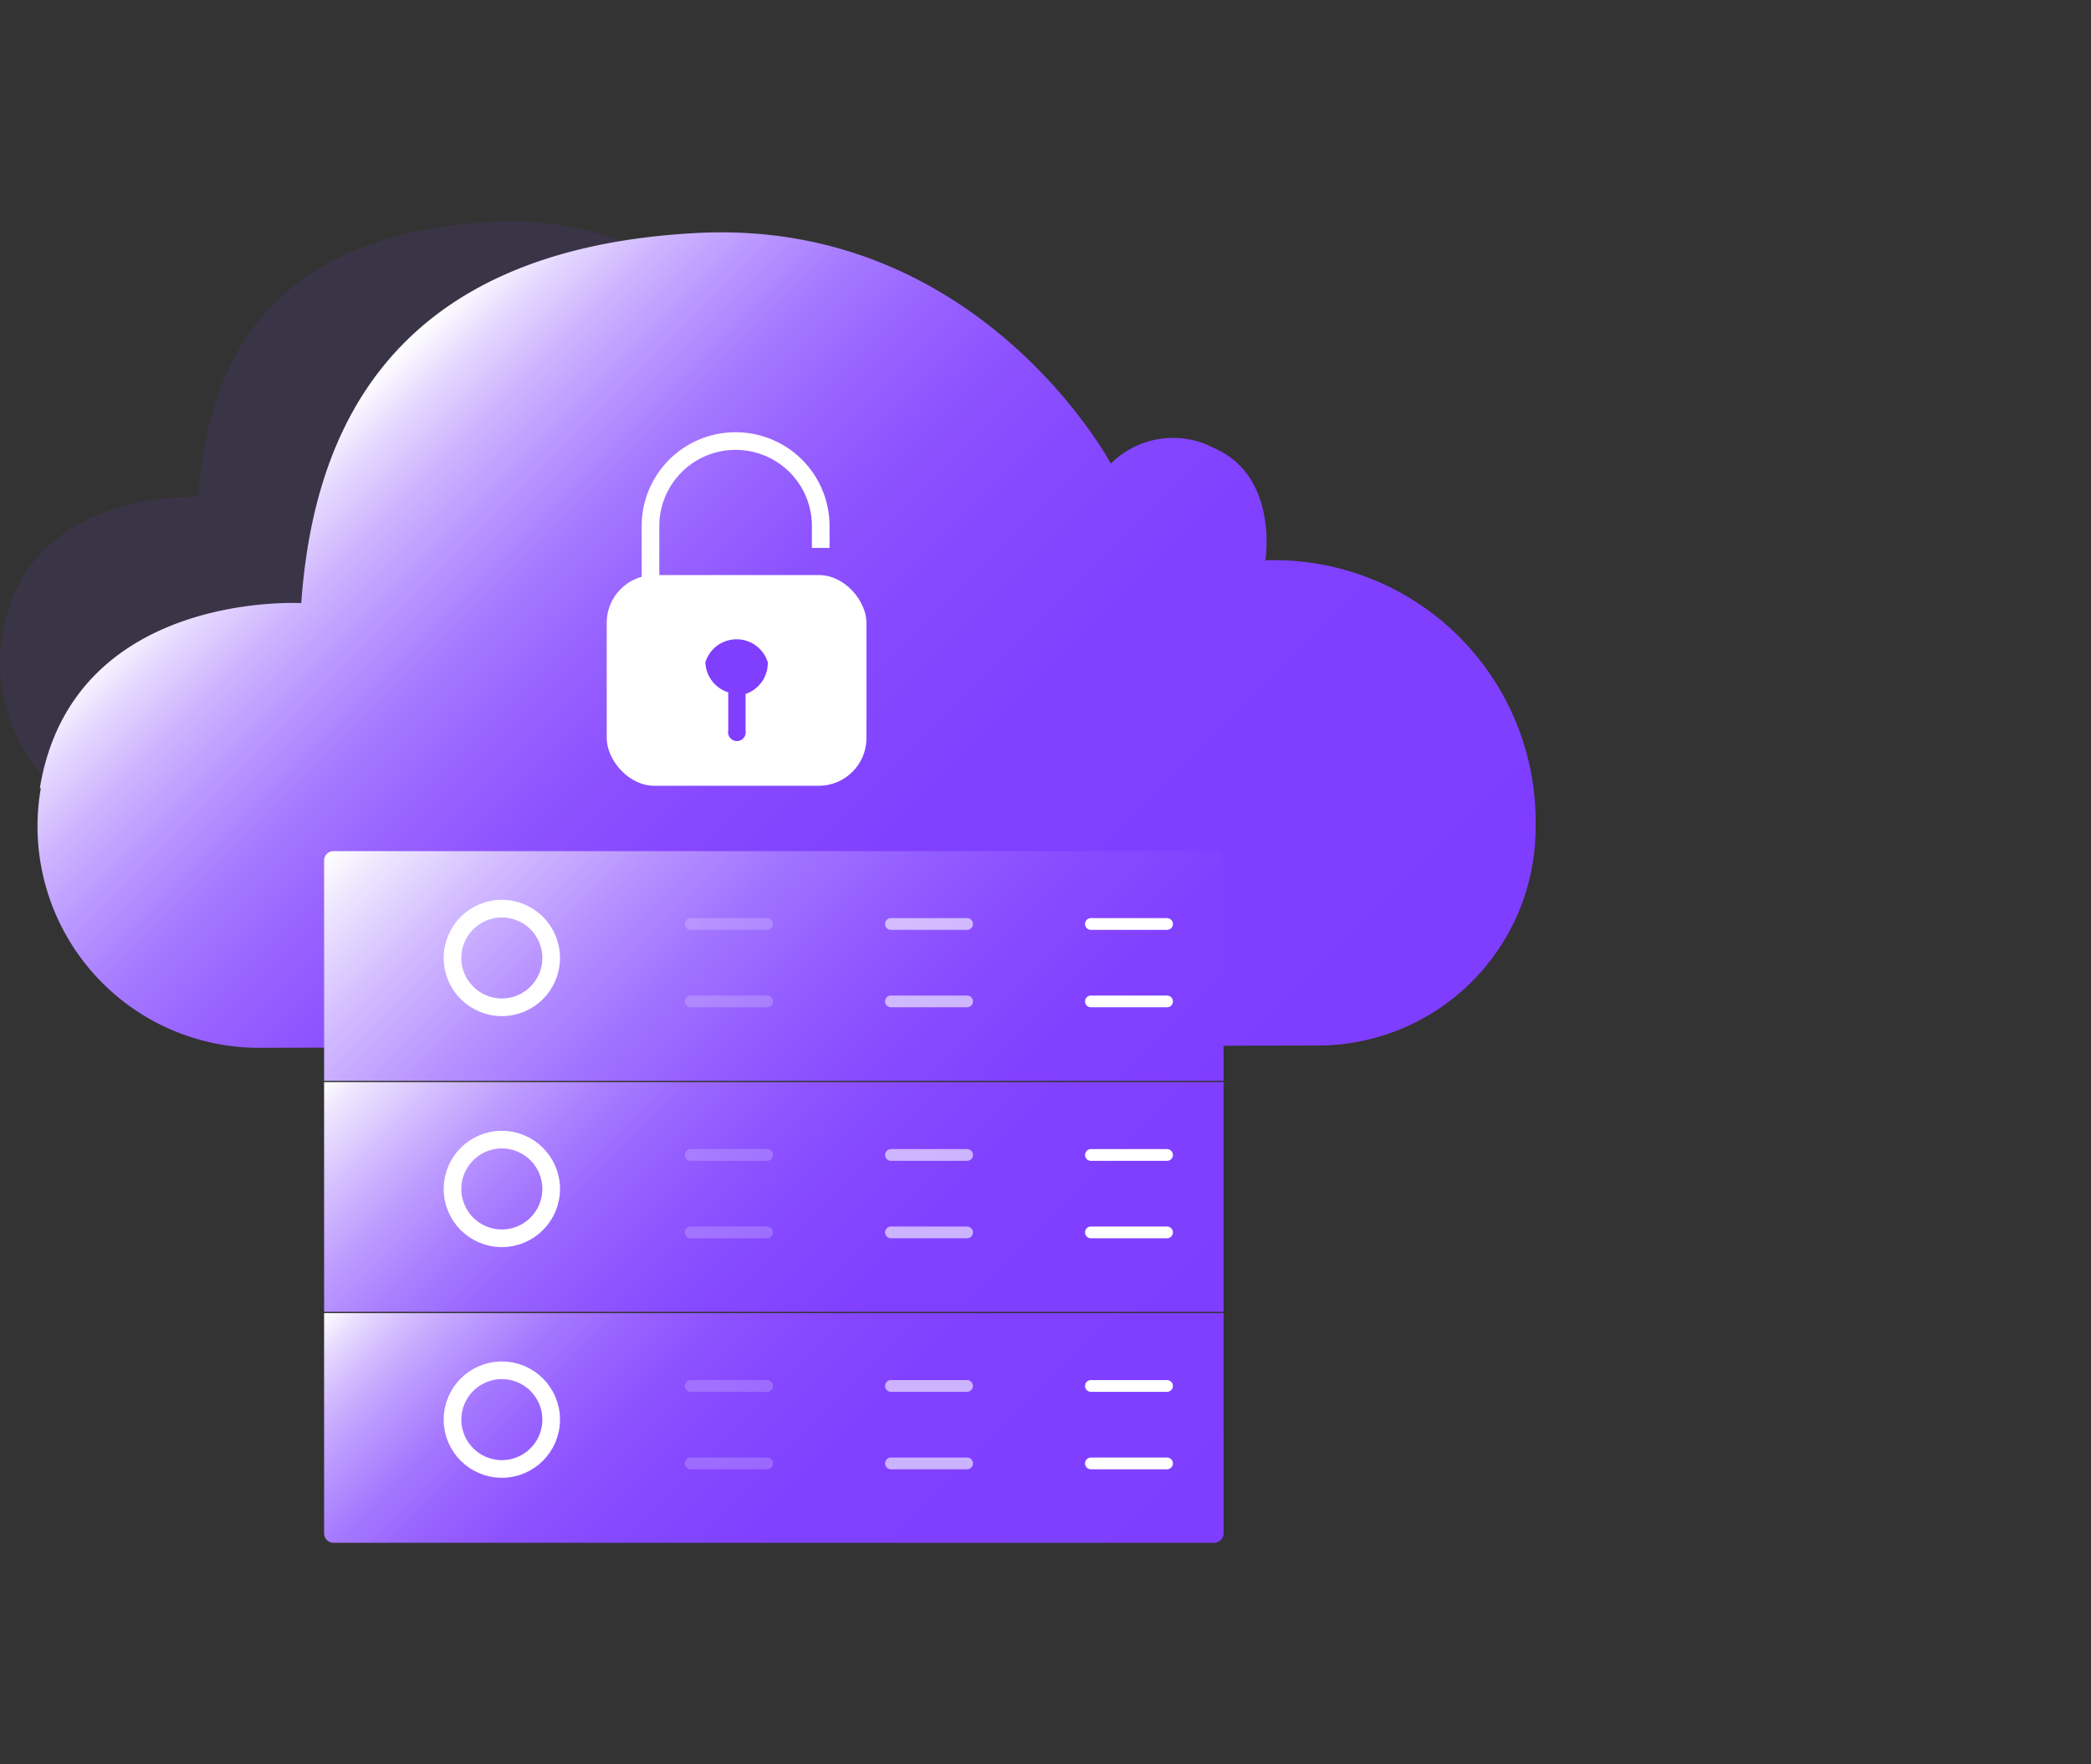
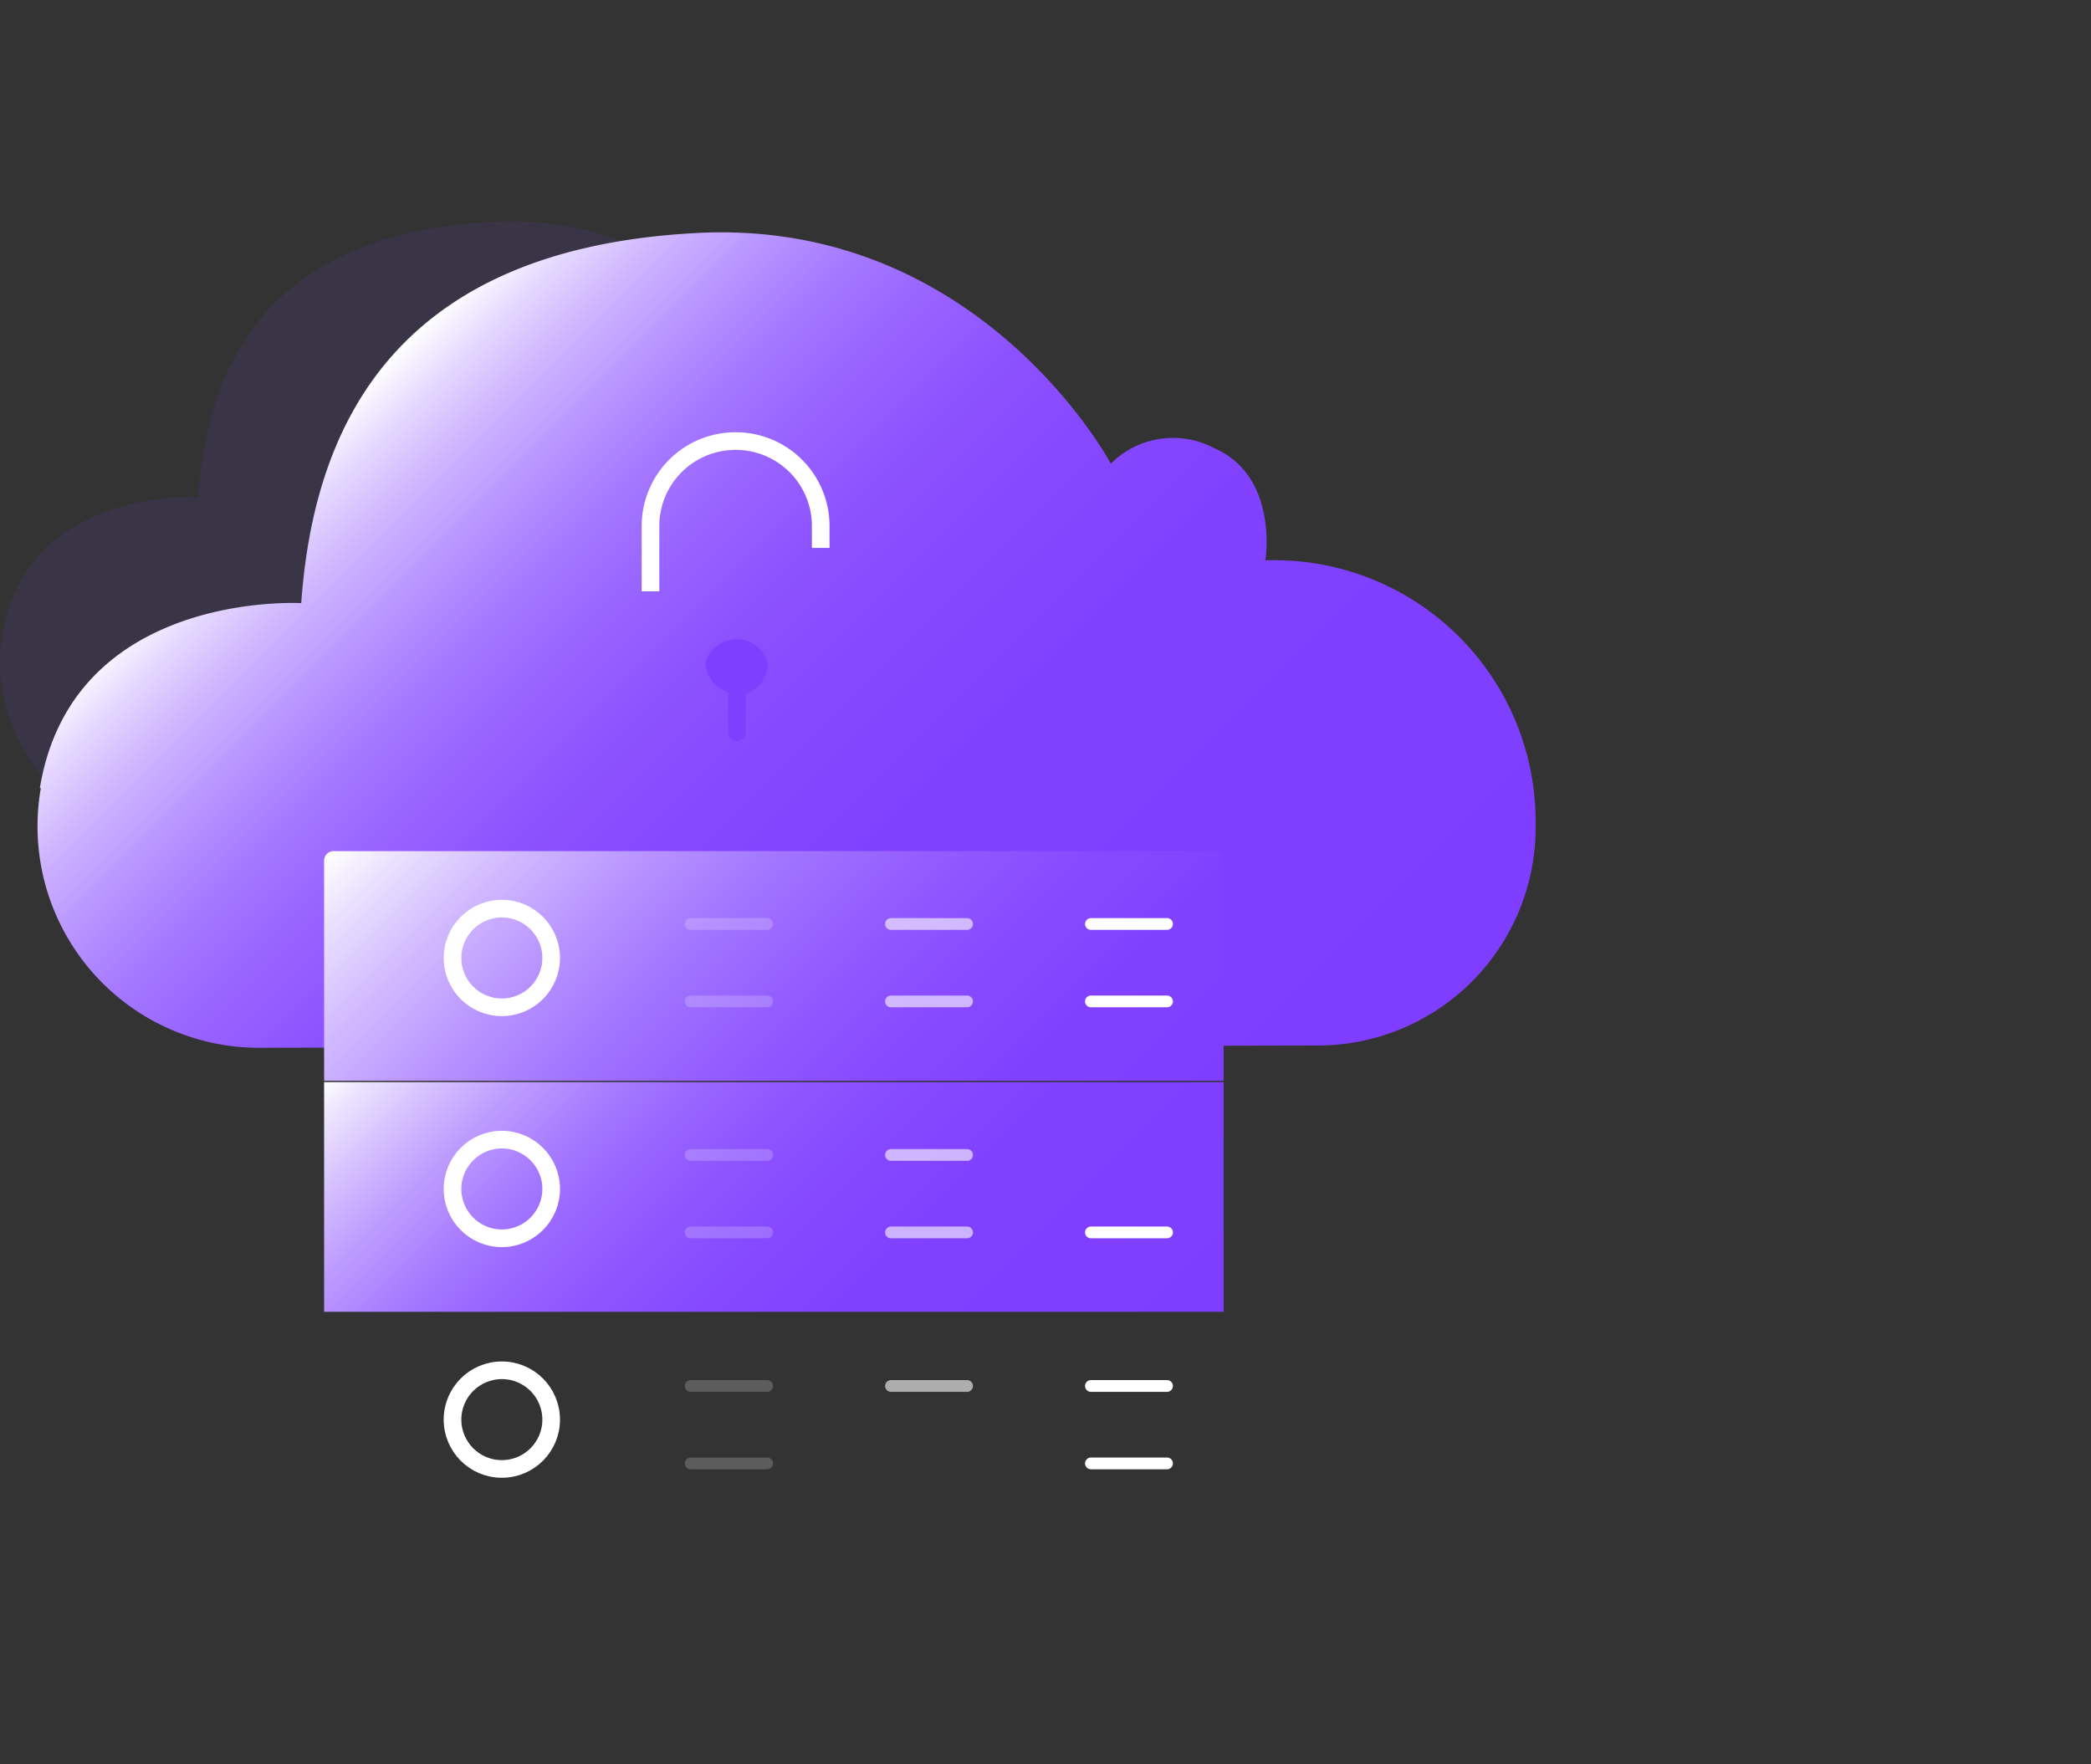
<svg xmlns="http://www.w3.org/2000/svg" xmlns:xlink="http://www.w3.org/1999/xlink" id="图层_1" data-name="图层 1" viewBox="0 0 64 54">
  <rect x="0" y="0" width="64" height="54" fill="#333333" stroke="none" />
  <defs>
    <style>.cls-1{fill:#7f3eff;opacity:0.1;}.cls-2{fill:url(#未命名的渐变_150);}.cls-3,.cls-7,.cls-8,.cls-9{fill:none;stroke:#fff;stroke-miterlimit:10;}.cls-3{stroke-width:0.54px;}.cls-4{fill:#fff;}.cls-5{fill:#803eff;}.cls-6{fill:url(#未命名的渐变_145);}.cls-7,.cls-8,.cls-9{stroke-linecap:round;stroke-width:0.36px;}.cls-7{opacity:0.2;}.cls-8{opacity:0.6;}.cls-10{fill:url(#未命名的渐变_26);}.cls-11{fill:url(#未命名的渐变_150-2);}</style>
    <linearGradient id="未命名的渐变_150" x1="37.07" y1="37.98" x2="10.99" y2="11.9" gradientUnits="userSpaceOnUse">
      <stop offset="0" stop-color="#7f3eff" />
      <stop offset="0.39" stop-color="#8040ff" />
      <stop offset="0.54" stop-color="#8547ff" />
      <stop offset="0.64" stop-color="#8d52ff" />
      <stop offset="0.72" stop-color="#9863ff" />
      <stop offset="0.79" stop-color="#a679ff" />
      <stop offset="0.85" stop-color="#b895ff" />
      <stop offset="0.91" stop-color="#ceb5ff" />
      <stop offset="0.96" stop-color="#e6d9ff" />
      <stop offset="1" stop-color="#fff" />
    </linearGradient>
    <linearGradient id="未命名的渐变_145" x1="32.28" y1="38.25" x2="15.09" y2="21.06" gradientUnits="userSpaceOnUse">
      <stop offset="0" stop-color="#7f3eff" />
      <stop offset="0.19" stop-color="#8141ff" />
      <stop offset="0.33" stop-color="#884bff" />
      <stop offset="0.46" stop-color="#935cff" />
      <stop offset="0.59" stop-color="#a274ff" />
      <stop offset="0.71" stop-color="#b792ff" />
      <stop offset="0.83" stop-color="#d0b8ff" />
      <stop offset="0.94" stop-color="#ece3ff" />
      <stop offset="1" stop-color="#fff" />
    </linearGradient>
    <linearGradient id="未命名的渐变_26" x1="32.33" y1="45.28" x2="15.05" y2="28" gradientUnits="userSpaceOnUse">
      <stop offset="0" stop-color="#7f3eff" />
      <stop offset="0.31" stop-color="#8040ff" />
      <stop offset="0.46" stop-color="#8548ff" />
      <stop offset="0.57" stop-color="#8e55ff" />
      <stop offset="0.67" stop-color="#9a67ff" />
      <stop offset="0.75" stop-color="#aa7fff" />
      <stop offset="0.83" stop-color="#be9dff" />
      <stop offset="0.9" stop-color="#d5c0ff" />
      <stop offset="0.97" stop-color="#efe7ff" />
      <stop offset="1" stop-color="#fff" />
    </linearGradient>
    <linearGradient id="未命名的渐变_150-2" x1="32.28" y1="52.22" x2="15.09" y2="35.02" xlink:href="#未命名的渐变_150" />
  </defs>
  <title>5</title>
-   <path class="cls-1" d="M.07,19.43c.75-4.52,6-4.22,6-4.22.27-4,2.08-8.06,9-8.42C21.49,6.46,24.43,12,24.43,12a2,2,0,0,1,2.35-.36c1.49.64,1.17,2.56,1.17,2.56a5.88,5.88,0,0,1,3.17,11L3,25.35S-.54,23.16.07,19.43Z" />
+   <path class="cls-1" d="M.07,19.43c.75-4.52,6-4.22,6-4.22.27-4,2.08-8.06,9-8.42C21.49,6.46,24.43,12,24.43,12a2,2,0,0,1,2.35-.36c1.49.64,1.17,2.56,1.17,2.56a5.88,5.88,0,0,1,3.17,11L3,25.35S-.54,23.16.07,19.43" />
  <path class="cls-2" d="M1.22,24.12c1-6.07,8-5.66,8-5.66C9.6,13.14,12,7.61,21.35,7.13,30,6.69,34,14.19,34,14.19a2.69,2.69,0,0,1,3.15-.48c2,.86,1.58,3.44,1.58,3.44A8,8,0,0,1,47,25.32v.14A6.67,6.67,0,0,1,40.33,32L8,32.07a6.78,6.78,0,0,1-6.75-7.95Z" />
  <path class="cls-3" d="M19.91,18.1v-2a2.6,2.6,0,0,1,2.6-2.6h0a2.6,2.6,0,0,1,2.61,2.6v.67" />
-   <rect class="cls-4" x="18.57" y="17.6" width="7.95" height="6.45" rx="1.46" />
  <path class="cls-5" d="M23.5,20.27a1,1,0,0,0-1.91,0,1,1,0,0,0,.7.92.43.43,0,0,1,0,0v1.17a.27.27,0,1,0,.53,0V21.24a.11.11,0,0,0,0,0A1,1,0,0,0,23.5,20.27Z" />
  <path class="cls-6" d="M10.21,26.05H37.16a.29.29,0,0,1,.29.29v6.74a0,0,0,0,1,0,0H9.92a0,0,0,0,1,0,0V26.35A.29.29,0,0,1,10.21,26.05Z" />
  <circle class="cls-3" cx="15.36" cy="29.32" r="1.51" />
  <line class="cls-7" x1="21.14" y1="28.28" x2="23.48" y2="28.28" />
  <line class="cls-8" x1="27.27" y1="28.28" x2="29.6" y2="28.28" />
  <line class="cls-9" x1="33.39" y1="28.28" x2="35.72" y2="28.28" />
  <line class="cls-7" x1="21.14" y1="30.65" x2="23.48" y2="30.65" />
  <line class="cls-8" x1="27.27" y1="30.65" x2="29.6" y2="30.65" />
  <line class="cls-9" x1="33.39" y1="30.65" x2="35.72" y2="30.65" />
  <rect class="cls-10" x="9.92" y="33.12" width="27.53" height="7.03" />
  <circle class="cls-3" cx="15.36" cy="36.39" r="1.51" />
  <line class="cls-7" x1="21.14" y1="35.35" x2="23.48" y2="35.35" />
  <line class="cls-8" x1="27.27" y1="35.35" x2="29.6" y2="35.35" />
-   <line class="cls-9" x1="33.39" y1="35.35" x2="35.72" y2="35.35" />
  <line class="cls-7" x1="21.14" y1="37.72" x2="23.48" y2="37.72" />
  <line class="cls-8" x1="27.27" y1="37.72" x2="29.6" y2="37.72" />
  <line class="cls-9" x1="33.39" y1="37.72" x2="35.72" y2="37.72" />
-   <path class="cls-11" d="M9.92,40.19H37.45a0,0,0,0,1,0,0v6.74a.29.29,0,0,1-.29.29H10.21a.29.29,0,0,1-.29-.29V40.19A0,0,0,0,1,9.92,40.19Z" />
  <circle class="cls-3" cx="15.36" cy="43.45" r="1.51" />
  <line class="cls-7" x1="21.14" y1="42.42" x2="23.48" y2="42.42" />
  <line class="cls-8" x1="27.27" y1="42.42" x2="29.6" y2="42.42" />
  <line class="cls-9" x1="33.39" y1="42.42" x2="35.72" y2="42.42" />
  <line class="cls-7" x1="21.14" y1="44.79" x2="23.48" y2="44.79" />
-   <line class="cls-8" x1="27.27" y1="44.79" x2="29.6" y2="44.79" />
  <line class="cls-9" x1="33.39" y1="44.79" x2="35.72" y2="44.79" />
</svg>